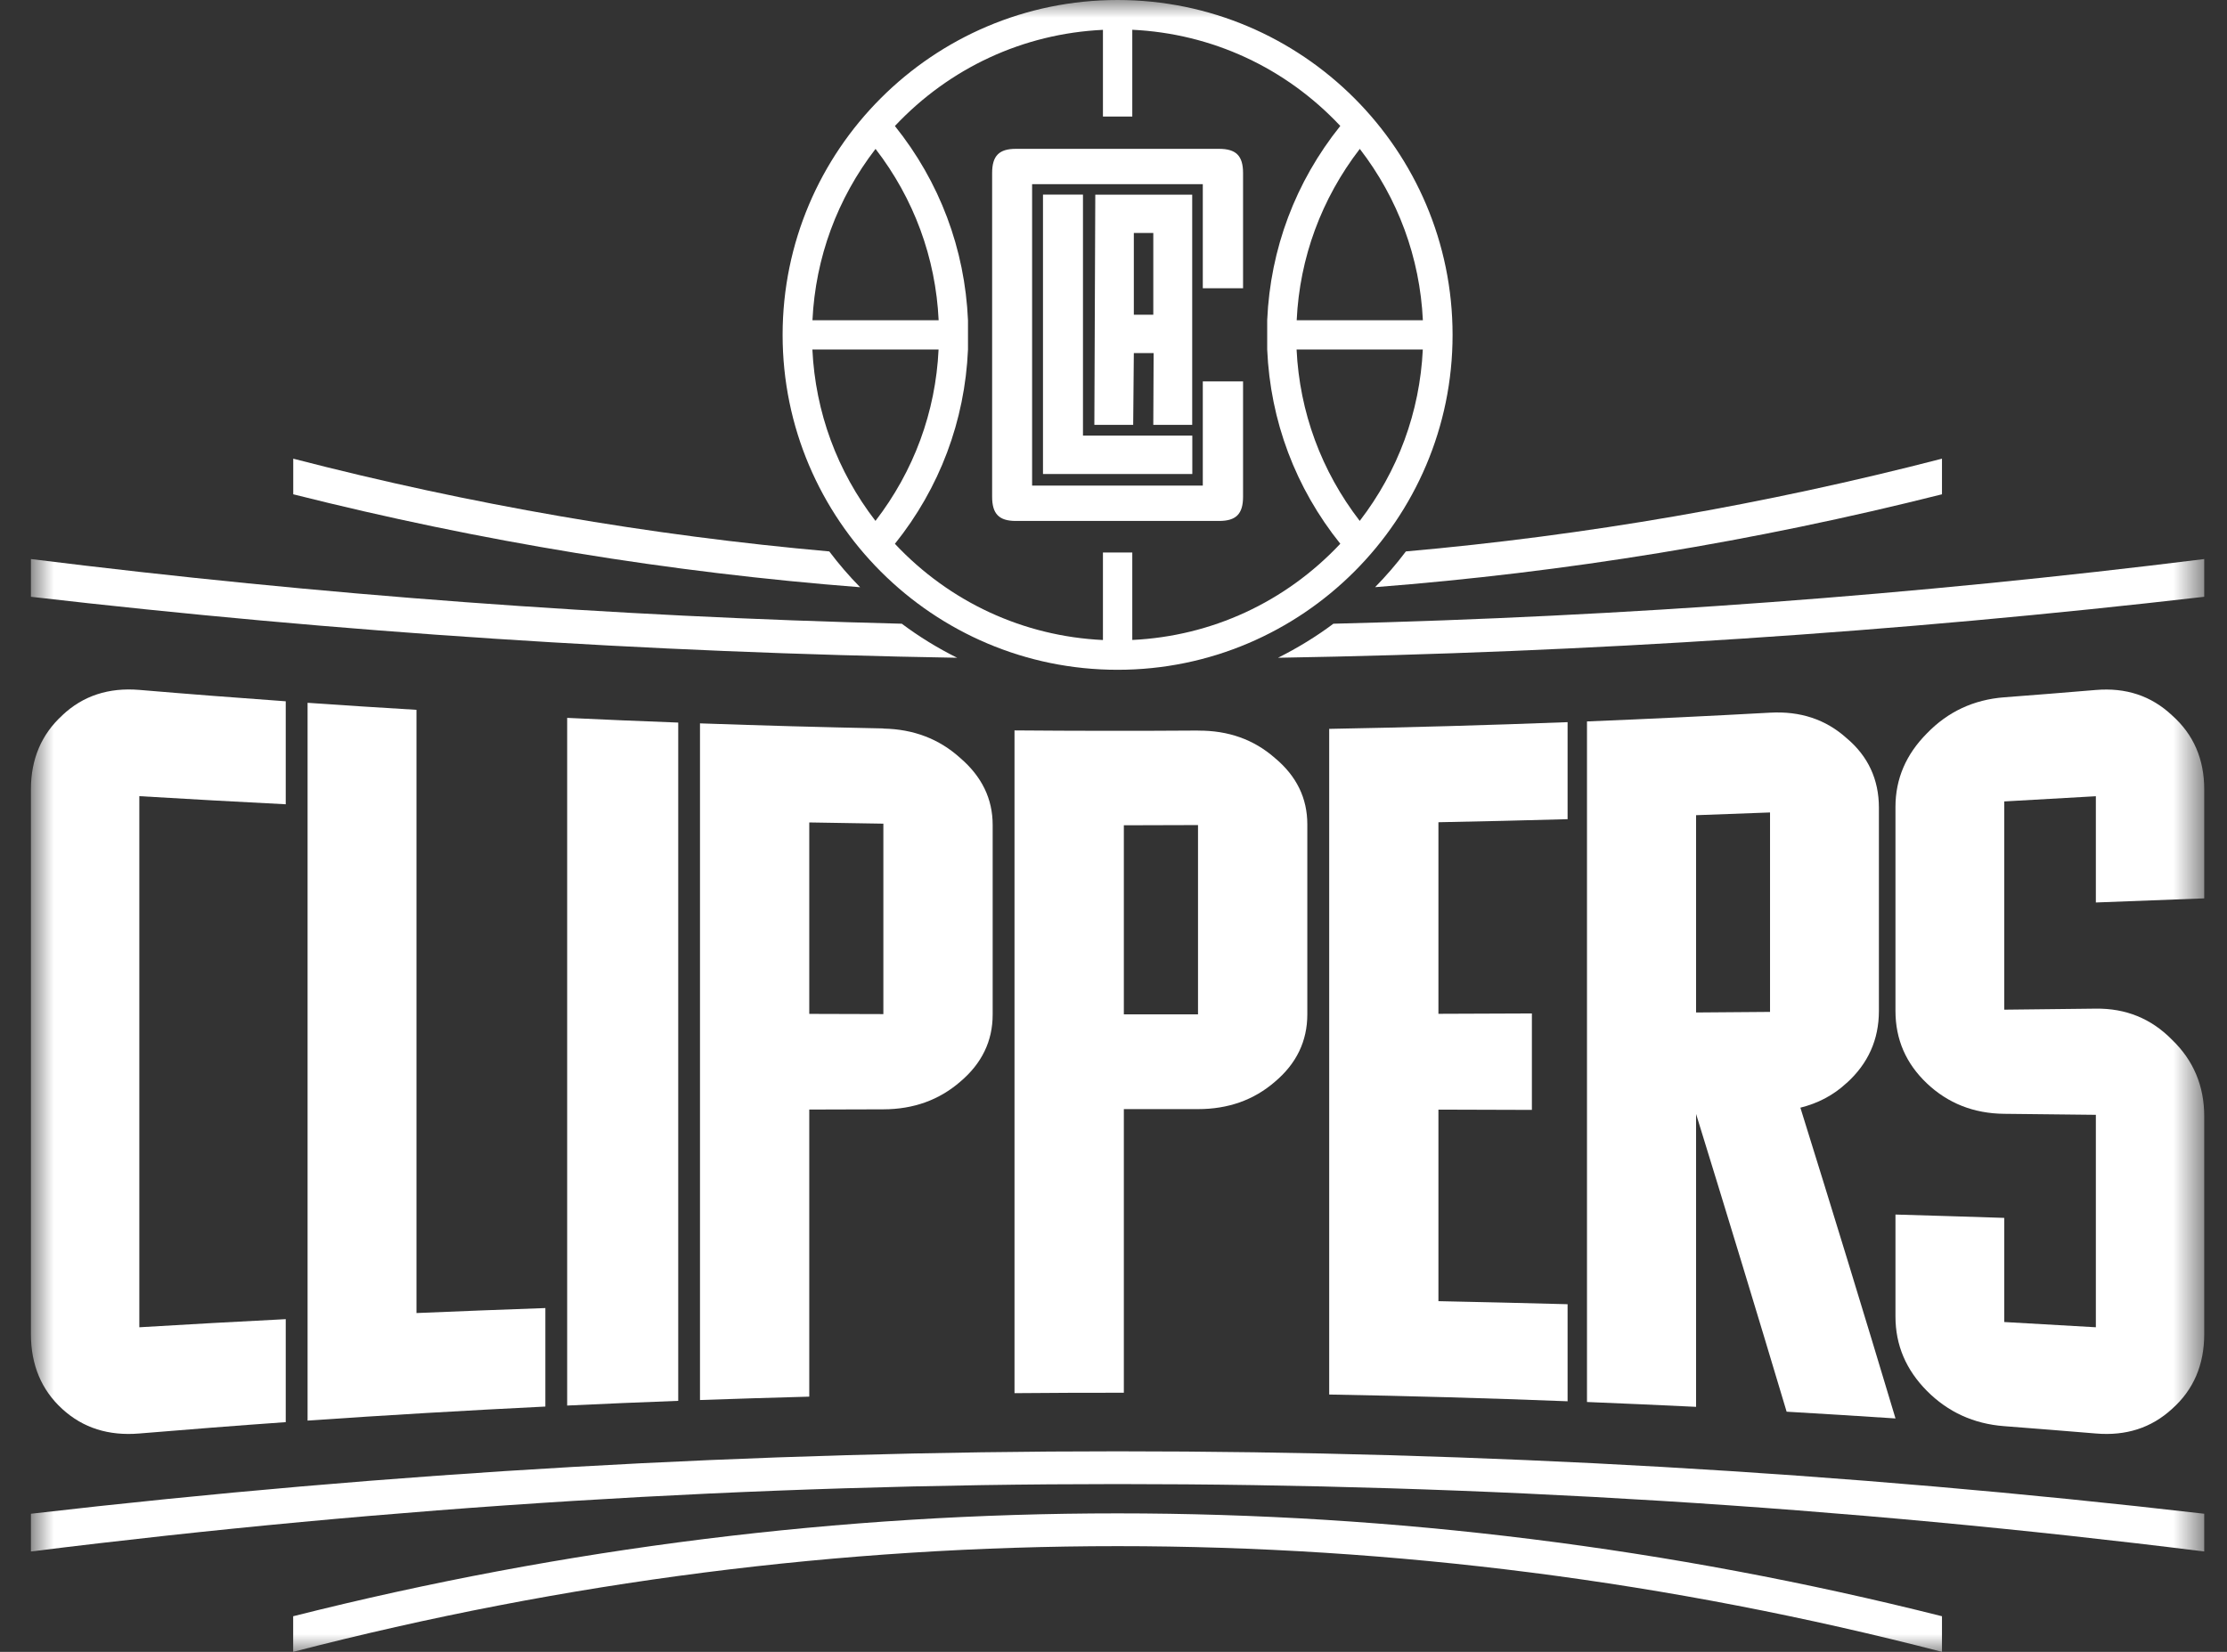
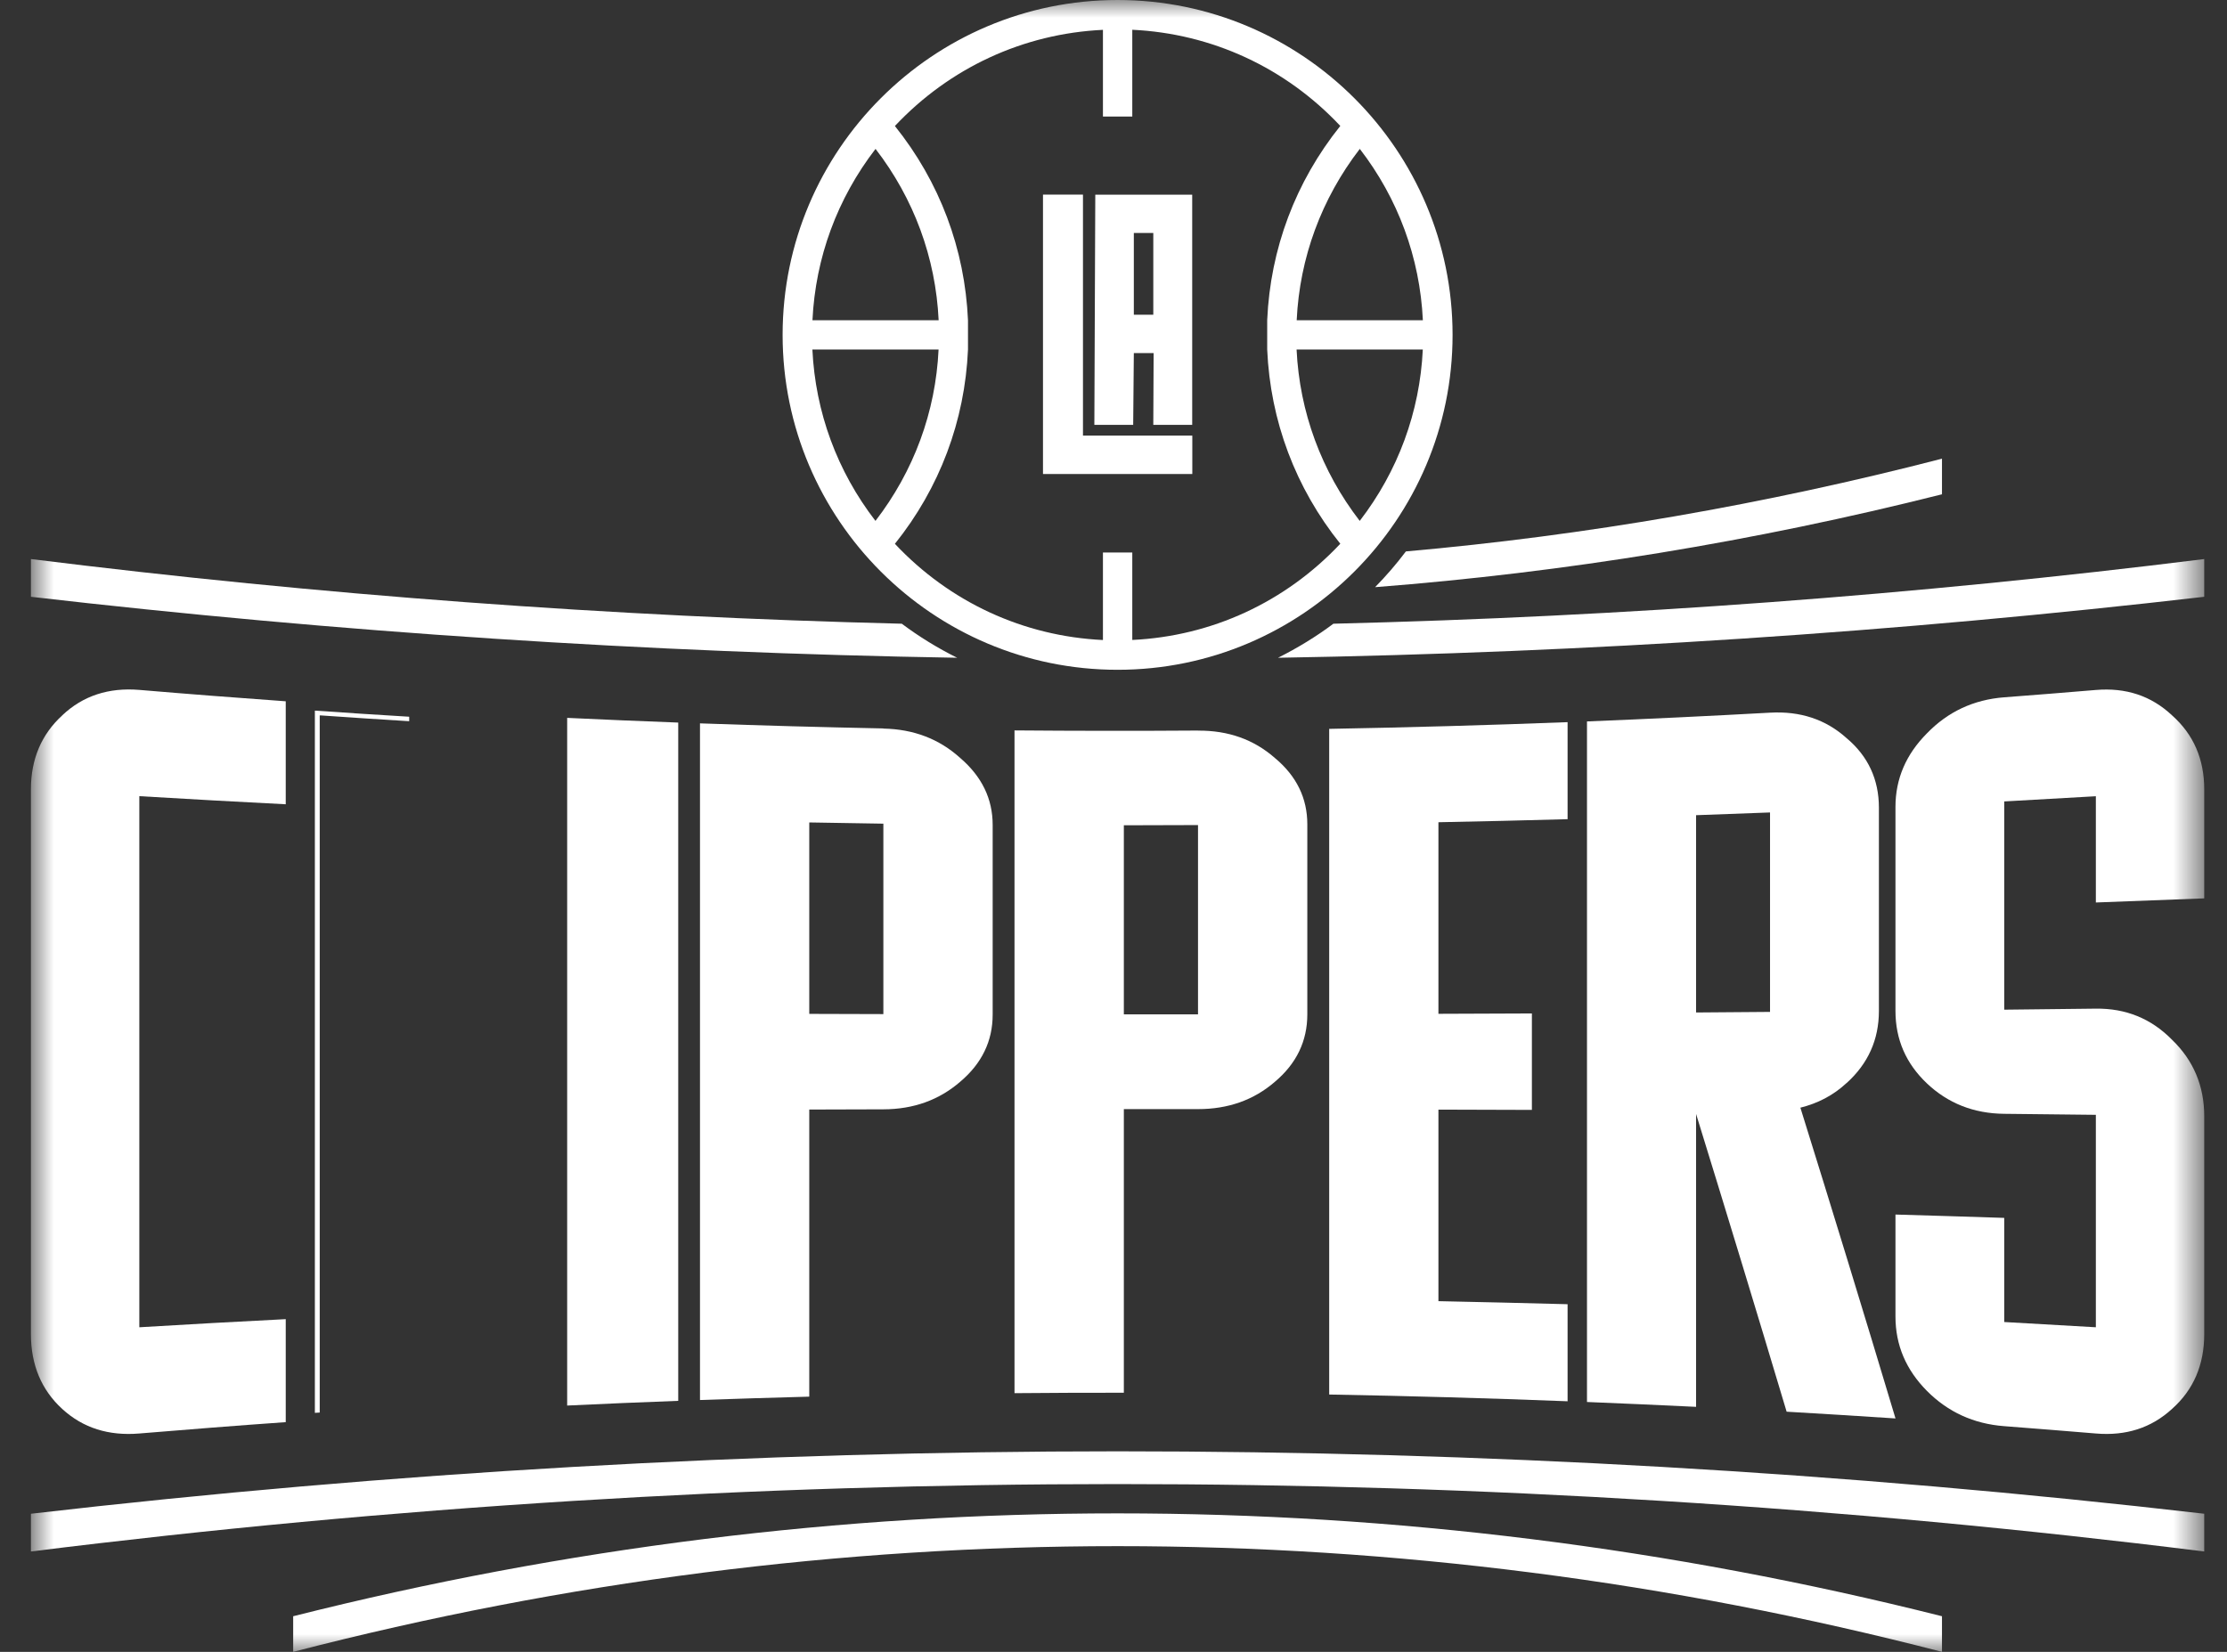
<svg xmlns="http://www.w3.org/2000/svg" width="62" height="46" viewBox="0 0 62 46" fill="none">
  <rect x="0" y="0" width="62" height="46" fill="#333333" stroke="none" />
  <mask id="mask0_89_439" style="mask-type:luminance" maskUnits="userSpaceOnUse" x="0" y="0" width="62" height="46">
    <path d="M0.861 46H61.366V0H0.861V46Z" fill="white" />
  </mask>
  <g mask="url(#mask0_89_439)">
    <path d="M1.735 19.92C1.152 20.451 0.861 21.142 0.861 21.98V37.152C0.861 38.007 1.152 38.705 1.733 39.236C2.313 39.768 3.029 39.99 3.879 39.919C5.236 39.806 6.595 39.699 7.955 39.603V36.735C6.595 36.803 5.236 36.88 3.879 36.961V22.171C5.236 22.252 6.595 22.328 7.955 22.397V19.529C6.595 19.432 5.236 19.327 3.879 19.212C3.029 19.142 2.313 19.372 1.733 19.92" fill="white" />
-     <path d="M11.593 19.767C10.582 19.706 9.572 19.642 8.563 19.571V39.56C10.768 39.407 12.974 39.278 15.183 39.169V36.426C13.985 36.468 12.789 36.515 11.595 36.565V19.767H11.593Z" fill="white" />
    <path d="M15.79 39.141C16.821 39.092 17.851 39.048 18.882 39.01V20.122C17.851 20.084 16.821 20.039 15.79 19.991V39.139V39.141Z" fill="white" />
    <path d="M24.593 28.24C23.905 28.238 23.217 28.236 22.53 28.234V22.903C23.217 22.915 23.905 22.927 24.593 22.937V28.24ZM24.593 20.285C22.891 20.251 21.189 20.204 19.488 20.144V38.987C20.501 38.951 21.515 38.921 22.53 38.893V30.898C23.217 30.896 23.905 30.894 24.593 30.892C25.434 30.89 26.146 30.632 26.733 30.123C27.334 29.615 27.638 28.99 27.636 28.248V22.972C27.636 22.244 27.334 21.624 26.733 21.108C26.148 20.578 25.434 20.305 24.593 20.289" fill="white" />
    <path d="M47.219 22.701C47.907 22.677 48.593 22.651 49.278 22.625C49.278 24.476 49.278 26.328 49.278 28.179C48.593 28.185 47.907 28.189 47.219 28.195V22.703V22.701ZM51.41 30.16C52.009 29.619 52.309 28.95 52.309 28.151V22.492C52.309 21.711 52.011 21.06 51.41 20.556C50.827 20.031 50.117 19.799 49.278 19.846C47.58 19.94 45.882 20.021 44.182 20.09V39.042C45.194 39.082 46.206 39.129 47.219 39.177V31.021C48.06 33.746 48.901 36.507 49.74 39.312C50.751 39.371 51.761 39.433 52.771 39.5C51.89 36.561 51.007 33.683 50.123 30.846C50.601 30.727 51.035 30.507 51.408 30.16" fill="white" />
    <path d="M33.353 28.248C32.665 28.248 31.977 28.248 31.288 28.248V22.982C31.975 22.982 32.665 22.98 33.353 22.976V28.246V28.248ZM33.353 20.344C31.649 20.356 29.946 20.354 28.244 20.34V38.796C29.259 38.788 30.273 38.782 31.288 38.784V30.886C31.975 30.886 32.665 30.886 33.353 30.886C34.192 30.886 34.906 30.634 35.493 30.125C36.096 29.617 36.396 28.99 36.396 28.246V22.956C36.396 22.226 36.096 21.61 35.493 21.108C34.906 20.592 34.194 20.34 33.353 20.346" fill="white" />
    <path d="M37.005 38.834C39.219 38.874 41.432 38.935 43.642 39.022V36.319C42.444 36.287 41.246 36.259 40.046 36.234V30.9C40.734 30.902 41.96 30.906 42.648 30.908C42.648 30.012 42.648 29.117 42.648 28.222C41.96 28.226 40.734 28.228 40.046 28.232V22.897C41.246 22.873 42.444 22.847 43.642 22.812V20.11C41.432 20.195 39.217 20.257 37.005 20.297V38.834Z" fill="white" />
    <path d="M61.366 25.015V21.979C61.366 21.14 61.068 20.451 60.471 19.922C59.89 19.374 59.182 19.144 58.349 19.214C57.5 19.285 56.649 19.354 55.798 19.418C54.947 19.483 54.229 19.819 53.646 20.422C53.063 21.009 52.77 21.689 52.77 22.471V28.149C52.77 28.948 53.063 29.617 53.646 30.17C54.229 30.722 54.947 31.009 55.798 31.017C56.649 31.025 57.498 31.035 58.349 31.045V36.961C57.5 36.91 56.649 36.862 55.798 36.815V33.915C54.789 33.883 53.781 33.85 52.77 33.822V36.66C52.77 37.459 53.063 38.144 53.646 38.733C54.229 39.32 54.947 39.651 55.798 39.715C56.649 39.78 57.498 39.849 58.349 39.919C59.184 39.99 59.892 39.766 60.471 39.233C61.068 38.703 61.366 38.007 61.366 37.152V31.083C61.366 30.244 61.068 29.53 60.471 28.956C59.89 28.363 59.182 28.078 58.349 28.088C57.5 28.099 56.649 28.109 55.798 28.117V22.318C56.649 22.272 57.498 22.223 58.349 22.173V25.132C59.355 25.095 60.362 25.057 61.368 25.017" fill="white" />
    <path d="M4.047 19.549C5.243 19.65 6.49 19.747 7.754 19.84V19.719C6.462 19.626 5.153 19.523 3.864 19.416C3.769 19.408 3.674 19.404 3.586 19.404C2.908 19.404 2.347 19.622 1.873 20.07C1.335 20.56 1.062 21.203 1.064 21.982V37.154C1.064 37.796 1.242 38.342 1.591 38.788C1.331 38.374 1.2 37.888 1.2 37.334V22.161C1.2 21.369 1.476 20.715 2.022 20.215C2.506 19.759 3.075 19.539 3.765 19.539C3.856 19.539 3.953 19.543 4.047 19.551" fill="white" />
    <path d="M11.392 20.081V19.959C10.516 19.906 9.633 19.85 8.766 19.789V39.344L8.901 39.336V19.922H8.925C9.722 19.979 10.55 20.031 11.392 20.084" fill="white" />
    <path d="M18.679 20.445V20.317C17.797 20.283 16.894 20.247 15.99 20.205V38.929L16.125 38.923V20.336H16.15C16.968 20.374 17.82 20.41 18.679 20.445Z" fill="white" />
-     <path d="M24.769 20.622C25.38 20.634 25.927 20.792 26.398 21.092C25.888 20.705 25.281 20.501 24.587 20.487C22.962 20.455 21.312 20.41 19.689 20.352V38.778L19.824 38.774V20.487H19.846C21.477 20.546 23.133 20.59 24.767 20.622" fill="white" />
    <path d="M49.663 20.176C50.212 20.176 50.69 20.305 51.111 20.572C50.647 20.217 50.113 20.043 49.483 20.043C49.419 20.043 49.354 20.045 49.288 20.049C47.678 20.14 46.029 20.219 44.383 20.285V38.848L44.518 38.854V20.422H44.54C46.202 20.354 47.858 20.275 49.465 20.184C49.532 20.18 49.598 20.178 49.663 20.178" fill="white" />
    <path d="M31.297 20.689C32.043 20.689 32.796 20.687 33.534 20.681H33.562C34.185 20.681 34.726 20.826 35.196 21.124C34.684 20.735 34.089 20.546 33.381 20.546H33.352C32.602 20.552 31.85 20.553 31.116 20.553C30.238 20.553 29.341 20.549 28.443 20.544V38.592H28.578V20.679H28.601C29.496 20.687 30.404 20.691 31.295 20.691" fill="white" />
    <path d="M43.441 20.322C41.38 20.4 39.282 20.459 37.207 20.497V38.636H37.342V20.632H37.364C39.373 20.594 41.416 20.537 43.441 20.463V20.322Z" fill="white" />
-     <path d="M58.541 19.549C58.632 19.541 58.723 19.537 58.811 19.537C59.307 19.537 59.743 19.656 60.132 19.898C59.701 19.565 59.207 19.404 58.632 19.404C58.545 19.404 58.454 19.408 58.366 19.414C57.519 19.485 56.661 19.553 55.814 19.618C55.022 19.678 54.34 19.995 53.791 20.562C53.241 21.116 52.973 21.739 52.973 22.472V28.147C52.973 28.742 53.144 29.256 53.493 29.702C53.233 29.297 53.108 28.843 53.108 28.326V22.649C53.108 21.905 53.38 21.272 53.939 20.709C54.495 20.136 55.185 19.814 55.99 19.753C56.835 19.688 57.692 19.62 58.541 19.549Z" fill="white" />
    <path d="M0.861 43.205C20.905 40.702 41.323 40.702 61.366 43.205V42.154C41.323 39.836 20.905 39.836 0.861 42.154V43.205Z" fill="white" />
    <path d="M8.162 46C23.315 42.075 38.915 42.075 54.065 46V45.008C38.913 41.19 23.315 41.188 8.162 45.008C8.162 45.339 8.162 45.669 8.162 46Z" fill="white" />
    <path d="M25.106 17.369C16.996 17.169 8.898 16.57 0.861 15.568V16.619C9.409 17.607 18.023 18.172 26.647 18.317C26.104 18.047 25.588 17.73 25.106 17.369Z" fill="white" />
    <path d="M37.122 17.369C36.64 17.73 36.124 18.044 35.581 18.317C44.205 18.172 52.819 17.607 61.366 16.619V15.568C53.329 16.57 45.232 17.171 37.122 17.369Z" fill="white" />
-     <path d="M23.089 15.356C18.087 14.911 13.101 14.051 8.164 12.773C8.164 13.104 8.164 13.434 8.164 13.765C13.384 15.08 18.658 15.943 23.946 16.353C23.639 16.04 23.353 15.709 23.089 15.358" fill="white" />
    <path d="M39.14 15.356C38.876 15.707 38.59 16.038 38.283 16.351C43.573 15.941 48.845 15.08 54.065 13.765V12.773C49.126 14.051 44.14 14.913 39.138 15.356" fill="white" />
    <path d="M37.856 14.507C36.787 13.121 36.18 11.474 36.097 9.733H39.611C39.528 11.474 38.921 13.121 37.854 14.507M31.523 17.823V15.386H30.706V17.823C28.492 17.718 26.439 16.768 24.914 15.144C26.161 13.589 26.862 11.72 26.949 9.735V8.918C26.862 6.932 26.161 5.064 24.914 3.509C26.439 1.886 28.492 0.936 30.706 0.831V3.245H31.523V0.829C33.738 0.934 35.791 1.884 37.314 3.507C36.067 5.062 35.365 6.932 35.279 8.916V9.733C35.365 11.72 36.067 13.587 37.314 15.142C35.789 16.766 33.736 17.716 31.523 17.821M24.374 14.507C23.307 13.124 22.7 11.476 22.617 9.733H26.13C26.048 11.474 25.441 13.12 24.372 14.507M24.374 4.145C25.443 5.53 26.05 7.178 26.132 8.918H22.619C22.702 7.178 23.309 5.53 24.376 4.145M37.856 4.145C38.923 5.528 39.53 7.176 39.613 8.918H36.1C36.182 7.18 36.789 5.532 37.858 4.145M31.114 0C25.971 0 21.788 4.183 21.788 9.326C21.788 14.469 25.973 18.652 31.114 18.652C36.255 18.652 40.44 14.469 40.44 9.326C40.44 4.183 36.257 0 31.114 0Z" fill="white" />
    <path d="M29.037 5.419V13.2H33.194V12.131H30.15V5.419H29.037Z" fill="white" />
-     <path d="M34.607 8.027V4.82C34.607 4.34 34.414 4.145 33.94 4.145H28.281C27.813 4.145 27.621 4.34 27.621 4.82V13.831C27.621 14.311 27.813 14.507 28.281 14.507H33.94C34.414 14.507 34.607 14.311 34.607 13.831V10.621H33.486V13.523H28.734V5.129H33.486V8.027H34.607Z" fill="white" />
    <path d="M32.108 8.765H31.566V6.488H32.108V8.765ZM33.191 11.831V5.421H30.493L30.467 11.831H31.548L31.566 9.832H32.117L32.108 11.831H33.194H33.191Z" fill="white" />
  </g>
</svg>